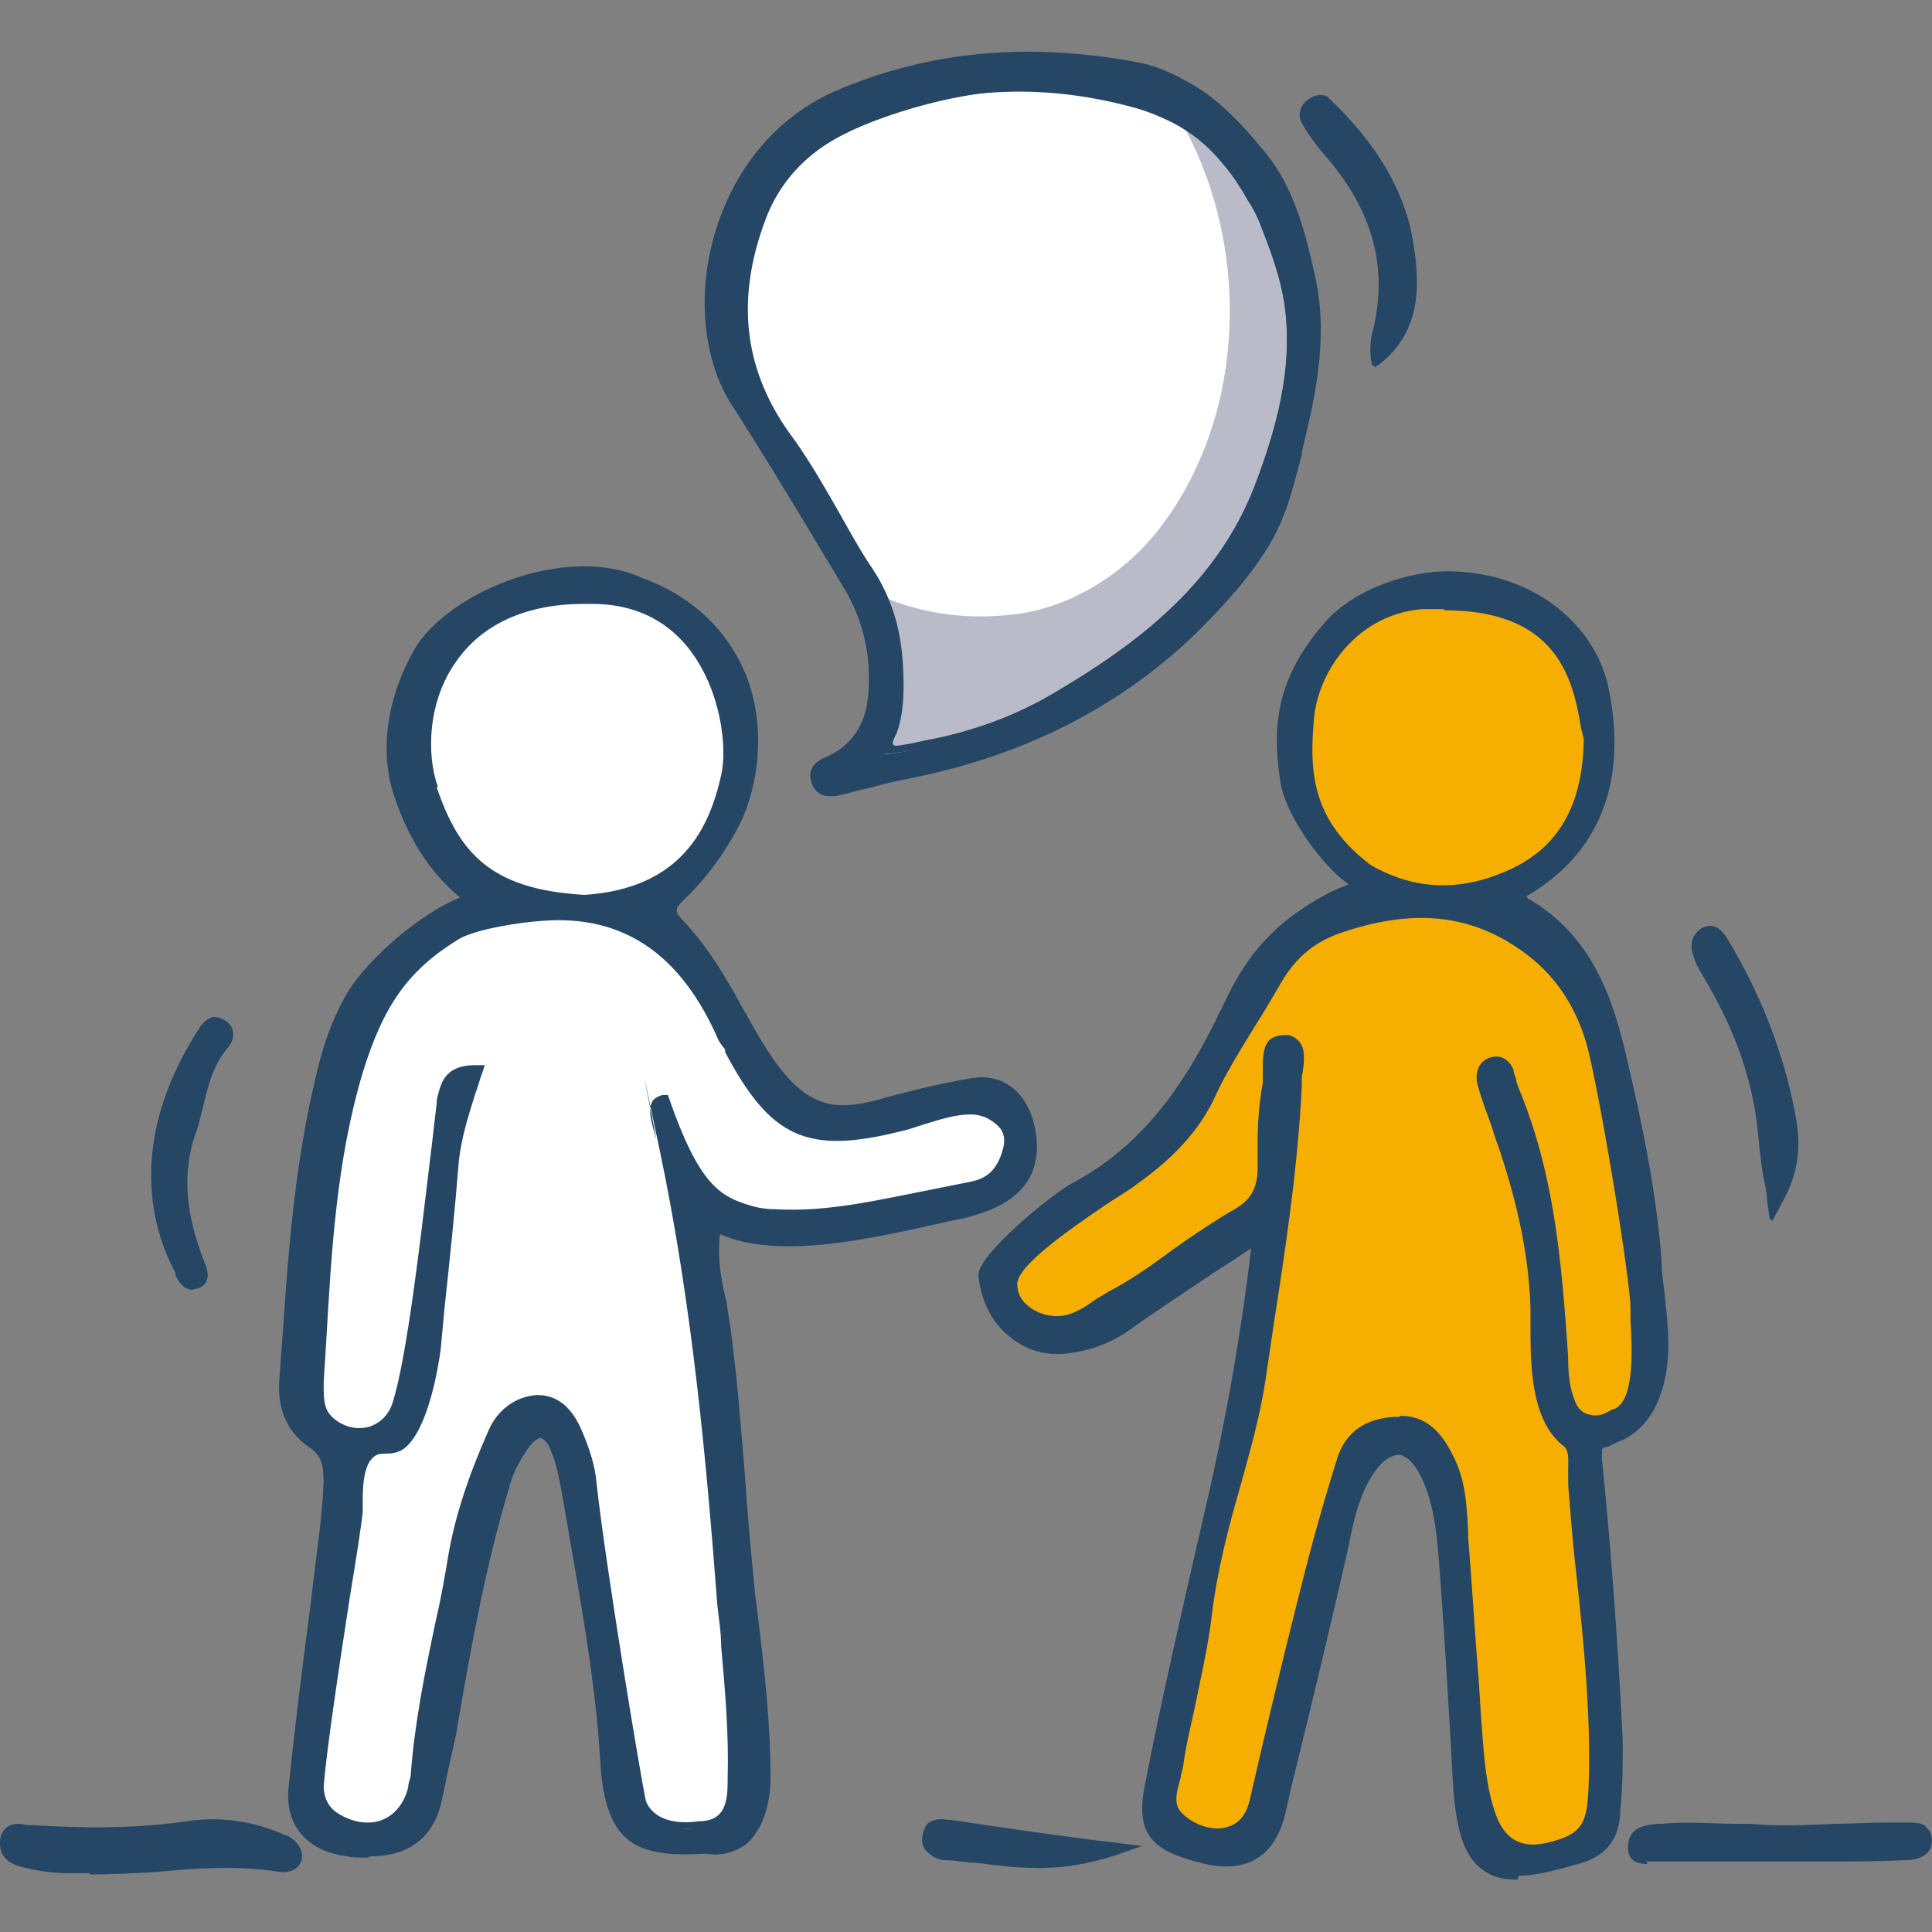
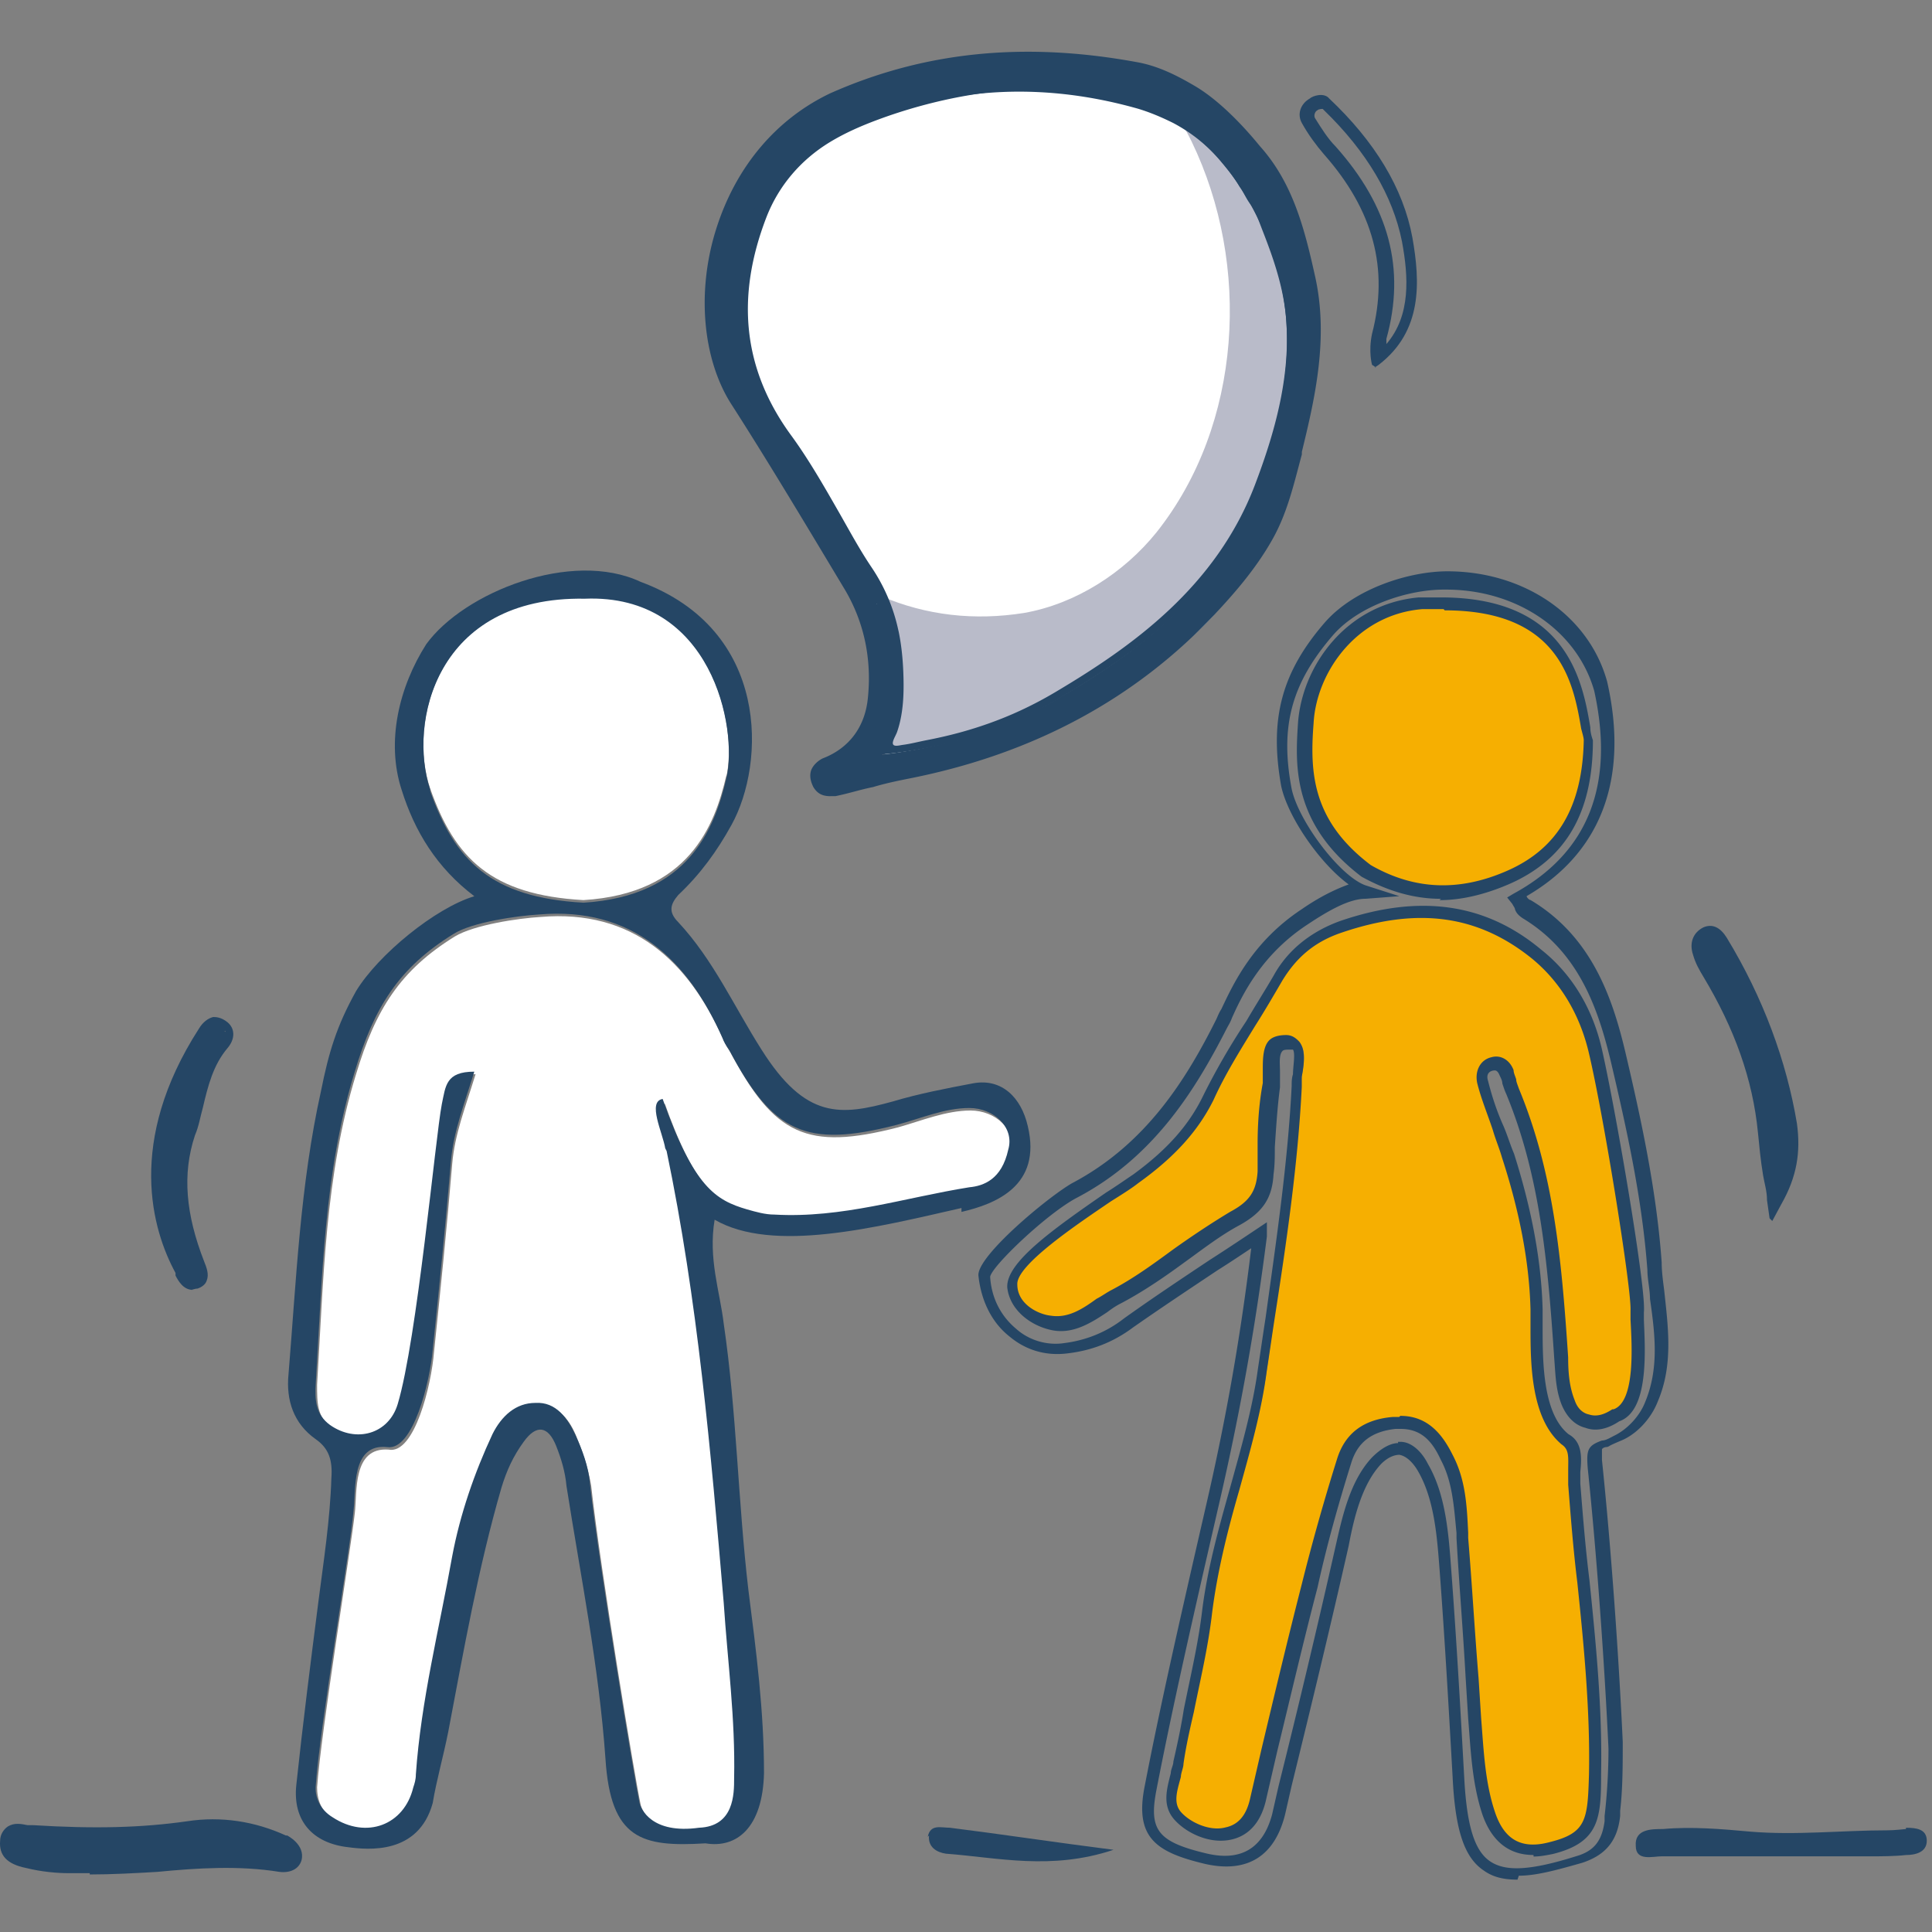
<svg xmlns="http://www.w3.org/2000/svg" width="448" height="448" viewBox="0 0 448 448">
  <rect x="0" y="0" width="448" height="448" fill="#808080" stroke="none" />
  <path fill="#fff" d="m254.95 17.64-37.52-1.42c-4.49-.17-7.02 4.57-11.34 5.8-5.17 1.47-11.64-.09-15.77 3.36-11.95 10.02-23.23 23.09-23.67 38.68-.28 9.75 3.79 19.08 8.5 27.62 6.28 11.38 13.87 22.04 19.57 33.72a118.731 118.731 0 0 1 11.75 44.44c.18 2.8-1.24 6.82-3.88 5.89 9.74.92 18.99-2.28 28.24-5.46 19.9-6.82 41.01-14.51 53.63-31.34 4.82-6.42 8.11-13.86 10.85-21.4 5.56-15.33 9.03-31.77 6.97-47.95s-10.24-32.07-23.99-40.84c-6.97-4.44-15.07-10.8-23.33-11.11h-.01z" />
  <path fill="#bedec8" d="M283.81 36.1c1.51 1.81 3.01 3.62 4.22 5.72-1.2-2.11-2.71-3.92-4.22-5.72zM294.06 52.97s.6 1.51.9 2.11c0-.6-.6-1.51-.9-2.11zM283.81 36.1c-3.01-3.62-6.93-6.63-11.14-9.04 4.52 2.41 8.14 5.42 11.14 9.04zM288.33 41.82s1.51 2.71 2.41 3.92c-.9-1.51-1.51-2.71-2.41-3.92zM294.96 55.38s.6 1.51.9 2.11c0-.6-.6-1.51-.9-2.11zM290.74 46.04s.6 1.2 1.2 2.11c-.3-.6-.6-1.51-1.2-2.11zM291.95 48.45s.6 1.51.9 2.11c-.3-.6-.6-1.51-.9-2.11zM292.85 50.56s.6 1.51.9 2.11c-.3-.6-.6-1.51-.9-2.11z" />
  <path fill="#fff" d="M168.43 180.1c2.71-11.45-3.31-42.48-32.84-41.57-34.65-.3-40.97 29.22-35.85 44.28 5.72 16.27 14.16 24.7 35.55 25.91 24.4-1.51 30.43-17.17 33.14-28.92v.3zM153.97 255.41c7.23 20.48 12.35 23.5 19.58 25.61 2.11.6 4.22.9 6.33 1.2 15.66.9 29.82-3.92 45.19-6.33 3.31-.6 7.53-2.11 9.04-8.74 1.81-5.12-3.31-9.64-9.04-9.64s-11.45 2.41-16.87 3.92c-21.09 5.42-28.62 1.81-38.86-17.47-.6-.9-1.2-1.81-1.51-2.71-8.13-18.38-21.09-30.43-42.48-28.62-5.12.3-15.36 1.81-19.88 4.52-12.65 7.83-18.38 16.87-22.9 31.93-7.23 23.5-7.53 47.6-9.04 72 0 4.22 0 7.53 3.31 9.94 6.03 4.22 13.56 2.11 15.67-4.82 4.82-15.06 9.04-62.06 10.24-69.59.6-4.22.9-7.23 7.53-7.53-2.41 7.83-4.82 13.86-5.42 20.79-1.2 14.46-2.71 29.22-4.22 43.68-.6 7.53-4.52 23.8-10.54 22.59-8.43-.6-7.23 9.94-7.83 14.76-.9 8.14-7.83 50.61-8.74 63.56 0 2.71.9 5.72 3.92 7.53 7.83 5.12 16.57 1.81 18.68-6.93 0-.9.6-2.11.6-3.01 1.2-17.17 5.72-33.74 8.43-50.61 1.81-9.94 5.12-19.28 9.34-28.32 1.81-4.22 5.12-6.93 9.94-7.23 5.12-.3 7.83 3.61 9.34 7.53 1.51 3.61 2.71 7.53 3.31 11.14 2.11 19.28 10.24 68.39 11.45 73.81.3 1.81 3.31 7.53 13.86 6.03 8.13 0 7.83-7.53 8.13-11.45.3-13.56-1.2-27.11-2.41-40.67-2.71-35.25-6.03-70.19-13.25-104.84-.9-3.92-4.22-10.85-.6-11.45l-.31-.6v.02z" />
  <path fill="#f6af01" d="M379.61 303.61c.6-4.52-6.03-44.59-9.64-59.95-2.11-8.74-6.33-16.87-13.56-22.9-13.86-11.45-29.22-11.75-45.19-6.33-6.33 2.11-11.14 6.03-14.46 11.75-5.12 9.34-11.14 18.38-15.97 27.71-3.92 7.83-9.94 13.56-16.87 18.98-8.13 5.72-28.92 18.38-28.62 25 0 5.12 5.42 8.14 9.04 8.74 5.72.9 10.24-3.61 15.06-6.03 9.64-5.42 18.08-12.65 27.71-18.08 4.82-2.71 6.93-5.42 7.23-10.54.6-6.63.3-13.56 1.51-20.18.6-3.62-1.81-10.54 3.92-10.24 4.22 0 2.11 6.63 1.81 10.24-1.2 21.99-4.82 43.98-7.83 65.98-2.71 18.98-10.54 37.05-12.95 56.33-1.51 11.75-4.52 23.2-6.93 34.65-.9 4.22-3.31 8.74 0 12.35 2.41 3.01 7.53 5.12 11.75 4.22 3.92-.9 5.72-3.92 6.63-7.53 3.92-16.57 7.83-33.44 12.05-50.01 2.41-9.64 5.12-19.28 8.14-28.92 1.81-5.42 5.42-8.43 11.45-9.04 6.63-.6 9.64 3.61 12.05 8.14 3.01 5.72 3.31 12.05 3.61 18.38.9 13.86 1.81 27.71 2.71 41.57.6 7.53.9 15.06 3.31 22.29 2.11 6.93 7.23 9.64 14.46 7.83 9.64-2.41 9.94-6.63 10.24-17.17.6-22.59-3.31-44.89-4.82-67.18 0-3.31 1.51-8.43-2.11-10.24-7.53-6.33-6.33-22.59-6.63-30.13-.3-12.05-2.71-24.1-6.63-35.85-1.81-5.72-4.22-11.14-5.72-17.17-.6-1.81 0-3.62 2.41-4.22 1.51-.3 2.71.6 3.31 2.11.6 1.2.9 2.71 1.2 3.92 8.14 19.88 9.94 40.67 11.14 61.76 0 3.61.3 7.23 1.81 10.54 2.11 4.82 6.93 5.72 11.14 2.71 6.93-2.11 5.12-18.38 5.12-24.1l-.9.59.02.02zM350.09 202.99c13.25-6.03 18.08-17.47 18.38-31.33-2.11-10.24-2.71-34.04-38.86-31.63-15.67 1.2-25.91 14.46-26.81 28.02-.6 10.24-.9 22.9 13.86 34.04 10.24 5.72 21.39 6.63 33.44 1.2v-.3z" />
  <path fill="#b9bbc9" d="M294.96 55.38v-.3c0-.6-.6-1.51-.9-2.11v-.3c-.3-.6-.6-1.51-.9-2.11-.3-.6-.6-1.51-.9-2.11-.3-.6-.6-1.51-1.2-2.11-.9-1.51-1.51-2.71-2.41-3.92-1.2-2.11-2.71-3.92-4.22-5.72-3.01-3.62-6.93-6.63-11.14-9.04 1.2 1.51 2.11 3.31 3.01 5.12 13.86 28.62 11.75 65.67-8.14 90.68-7.53 9.34-18.68 16.57-30.73 18.68-11.45 1.81-22.59.6-33.14-3.92s.6 1.51.9 2.11c.9 2.11 1.51 4.22 2.11 6.63 0 .6.3 1.51.6 2.11s.6 3.01.6 4.52v9.04c0 .6 0 1.51-.3 2.11 0 .6 0 1.51-.3 2.11 0 .6-.3 1.51-.6 2.11v.3c0 .6-.3 1.51-.6 2.11v.3c0 .9-.6 1.51-.9 2.41 15.37-1.81 28.62-5.72 40.67-12.95 20.48-11.75 38.56-25.91 46.99-49.1 6.63-18.08 10.85-36.15 3.61-55.13 0-.6-.6-1.51-.9-2.11l-1.2.6z" />
  <path fill="#254665" d="M222.96 281.02c7.83-1.81 18.68-6.03 15.37-19.88-1.51-6.63-6.03-11.15-12.65-9.94-6.33 1.2-12.65 2.41-18.68 4.22-12.05 3.31-20.18 4.22-30.43-12.05-6.33-9.94-11.15-20.79-19.28-29.52-2.41-2.41-1.81-4.22 0-6.33 5.12-4.82 9.04-10.24 12.35-16.27 7.83-14.16 9.04-45.19-21.09-56.33-15.97-7.53-40.97 2.41-49.71 14.46-6.33 9.94-9.34 22.59-5.72 33.74 3.01 9.64 8.14 18.08 16.87 24.7-9.04 2.71-22.29 13.56-27.42 21.99-4.52 8.13-6.33 14.16-8.14 23.2-4.82 21.69-5.72 43.68-7.53 65.67-.6 6.03 1.2 11.45 6.33 15.06 3.01 2.11 3.92 4.82 3.61 9.04-.3 9.64-1.81 19.28-3.01 28.62-1.81 14.16-3.61 28.32-5.12 42.48-.9 8.43 3.92 13.56 12.05 14.46 4.52.6 16.27 1.81 19.58-10.24.9-5.42 2.41-10.54 3.61-16.57 3.61-18.98 6.93-37.96 12.35-56.64 1.2-3.92 2.71-7.23 5.12-10.54 3.01-4.22 5.72-3.61 7.53.9 1.2 3.01 2.11 6.03 2.41 9.34 3.31 21.09 7.53 41.88 9.04 63.27 1.2 18.68 8.43 20.48 23.2 19.58 7.23 1.2 13.25-3.61 13.56-16.27 0-14.46-1.81-28.32-3.62-42.48-2.41-20.48-2.71-41.27-5.72-61.76-.9-7.53-3.62-15.06-2.11-24.1 13.56 7.83 37.36 1.81 57.24-2.71v.89zM99.75 183.11c-5.12-15.37 1.2-44.89 35.85-44.28 29.52-1.2 35.55 30.13 32.84 41.57-2.71 11.75-8.74 27.41-33.14 28.92-21.39-1.2-29.82-9.64-35.55-25.91v-.3zm54.82 83.75c7.23 34.65 10.24 69.59 13.25 104.84.9 13.56 2.71 26.81 2.41 40.67 0 3.61 0 11.14-8.13 11.45-10.85 1.51-13.56-4.22-13.86-6.03-1.2-5.72-9.34-54.83-11.45-73.81-.3-3.92-1.81-7.83-3.31-11.14-1.81-3.92-4.52-7.83-9.34-7.53-4.52 0-7.83 3.01-9.94 7.23-4.22 9.04-7.53 18.68-9.34 28.32-3.01 16.87-7.23 33.44-8.43 50.61 0 1.2-.3 2.11-.6 3.01-2.11 8.74-10.85 12.05-18.68 6.93-3.01-1.81-4.22-4.82-3.92-7.53.9-13.25 8.14-55.43 8.74-63.56.6-4.82-.6-15.67 7.83-14.76 6.03.9 9.94-15.36 10.54-22.59 1.51-14.46 3.01-29.22 4.22-43.68.6-6.93 3.01-12.95 5.42-20.79-6.63 0-6.63 3.31-7.53 7.53-1.51 7.83-5.72 54.53-10.24 69.59-2.11 6.93-9.64 9.04-15.67 4.82-3.31-2.41-3.61-5.72-3.31-9.94 1.51-24.1 1.81-48.5 9.04-72 4.52-15.06 10.24-24.1 22.89-31.93 4.22-2.71 14.76-4.22 19.88-4.52 21.39-1.81 34.34 10.24 42.48 28.62.3.9.9 1.81 1.51 2.71 10.24 19.28 17.77 22.89 38.86 17.47 5.72-1.51 11.15-3.92 16.87-3.92s10.54 4.52 9.04 9.64c-1.51 6.93-5.72 8.43-9.04 8.74-15.06 2.41-29.52 7.23-45.19 6.33-2.11 0-4.22-.6-6.33-1.2-7.23-2.11-12.35-5.12-19.58-25.61-3.62.6 0 7.83.6 11.45l.31.6v-.02z" />
-   <path fill="#254665" d="M85.29 430.75c-2.11 0-3.61 0-4.82-.3-9.34-1.2-14.46-7.23-13.56-15.97 1.51-14.46 3.31-28.92 5.12-42.48l.6-5.12c.9-7.53 2.11-15.36 2.41-23.2 0-4.22-.6-6.03-3.01-7.83-5.42-3.61-7.83-9.04-7.23-16.27.3-4.22.6-8.14.9-12.35 1.2-17.77 2.71-35.85 6.63-53.62 2.11-9.64 3.92-15.97 8.43-23.8 4.82-7.53 16.27-17.77 25.91-21.69-7.23-6.03-12.05-13.86-15.36-23.8-3.61-11.15-1.2-24.1 5.72-35.25 9.64-13.25 35.55-22.59 51.82-15.06 11.75 4.22 20.18 12.35 24.4 23.2 4.82 12.95 2.11 27.11-2.41 35.25-3.62 6.63-7.83 12.05-12.65 16.57-1.51 1.51-1.81 2.41 0 4.22 6.03 6.33 10.24 13.56 14.16 20.79 1.81 3.01 3.31 6.03 5.12 8.74 9.94 15.97 17.47 14.76 28.92 11.45 5.72-1.51 11.75-3.01 18.98-4.22 6.93-1.2 12.65 3.01 14.46 10.85 1.2 5.12.6 9.64-1.51 12.95-2.71 4.22-7.53 6.93-15.06 8.74l-3.01.6c-18.68 4.22-39.76 9.04-53.32 3.01-.6 5.72.3 10.85 1.51 15.67.3 1.81.6 3.92.9 5.72 1.51 11.14 2.41 22.59 3.31 33.44.6 9.34 1.51 18.98 2.41 28.32l.6 4.82c1.51 12.35 3.01 25 3.01 37.96 0 6.93-2.11 12.35-5.42 15.36-2.71 2.11-6.03 3.01-9.64 2.41-15.97.9-23.2-2.11-24.4-21.09-.9-15.97-3.62-31.93-6.33-47.6-.9-5.12-1.81-10.54-2.71-15.67-.6-3.01-1.2-6.33-2.41-9.04-.6-1.81-1.51-2.71-2.41-3.01-.6 0-1.81.9-2.71 2.11-2.11 3.01-3.92 6.33-4.82 10.24-5.12 17.17-8.43 35.25-11.45 52.72l-.6 3.61c-.6 2.71-1.2 5.42-1.81 8.14-.6 3.01-1.2 5.72-1.81 8.43-2.71 9.94-10.54 11.75-16.27 11.75l-.61.31h.02zm50.61-296.44c-13.86 0-29.22 7.23-35.85 16.57-6.63 10.24-8.74 22.29-5.42 32.54s8.43 18.08 16.27 24.1l2.41 1.81-2.71.9c-8.43 2.41-21.39 12.95-26.81 21.39-4.22 7.53-6.03 13.25-8.14 22.9-3.92 17.47-5.12 35.85-6.63 53.32-.3 4.22-.6 8.14-.9 12.35-.6 6.03 1.51 10.54 5.72 13.56 3.92 2.71 4.52 6.03 4.22 10.24-.3 7.83-1.2 15.97-2.41 23.5l-.6 5.12c-1.81 13.56-3.61 28.02-5.12 42.48-.9 7.23 3.01 11.75 10.85 12.65 6.63.9 15.36.6 17.77-9.04.6-2.71 1.2-5.42 1.81-8.43.6-2.41 1.2-5.12 1.81-7.83l.6-3.61c3.31-17.47 6.33-35.55 11.75-53.02 1.2-4.22 3.01-7.83 5.42-11.14 1.81-2.41 3.61-3.61 5.42-3.31 1.81 0 3.62 1.81 4.82 4.82s2.11 6.33 2.71 9.64c.9 5.12 1.81 10.54 2.71 15.67 2.71 15.67 5.42 31.63 6.33 47.9 1.2 17.47 7.52 17.58 21.68 16.97 3.31.3 5.03-.46 6.84-2.27 2.71-2.41 5.22-5.07 5.22-11.09 0-12.65-1.2-25.31-3.01-37.36l-.6-4.82c-1.2-9.34-1.81-19.28-2.41-28.62-.9-10.85-1.51-22.29-3.31-33.14 0-1.81-.6-3.61-.9-5.72-1.2-5.72-2.11-12.05-1.2-18.98v-2.11l2.31-.06c12.35 6.93 33.85 1.79 52.83-2.43l5.41-1.87c6.63-1.51 8.74-1.06 10.85-4.67 1.81-2.71 2.11-6.33 1.2-10.85-.6-2.71-2.71-8.74-9.04-8.74h-1.81c-6.93 1.2-13.25 2.71-18.68 4.22-12.35 3.31-21.39 4.52-32.24-12.65-1.81-3.01-3.62-6.03-5.42-9.04-3.92-6.93-8.13-14.16-13.86-20.18-3.62-3.92-1.51-6.63 0-8.43 4.52-4.22 8.43-9.34 12.05-15.66 4.22-7.53 6.63-20.79 2.11-32.84-3.62-9.94-11.45-17.17-22.59-21.39-3.62-1.81-7.83-2.41-12.05-2.41l.62-.9-.03-.04zm22.59 291.01c-8.13 0-11.45-4.82-12.05-7.53-1.2-5.42-9.34-54.83-11.45-74.11-.3-3.31-1.51-6.93-3.01-10.85-2.11-4.52-4.22-6.63-7.53-6.63h-.6c-3.61 0-6.63 2.41-8.43 6.33-4.82 10.54-7.53 19.58-9.04 28.02-.9 5.12-2.11 10.54-3.01 15.67-2.41 11.45-4.82 23.2-5.42 34.95 0 .9 0 2.11-.6 3.01-1.2 4.82-3.92 8.43-7.83 9.94s-8.74.9-12.95-1.81c-3.01-2.11-4.82-5.42-4.52-9.04.6-8.43 3.61-28.02 6.03-43.99 1.51-9.04 2.41-16.87 3.01-19.88v-2.41c0-3.92.3-9.34 3.61-12.05 1.51-1.2 3.61-1.81 5.72-1.81.6 0 1.2 0 1.81-.6 3.61-3.01 6.33-14.16 7.23-20.79l.9-9.64c1.2-11.14 2.41-22.59 3.31-34.04.3-5.72 2.11-10.85 3.92-16.57 0-.6.6-1.51.6-2.41-3.01.6-3.31 2.41-3.92 5.42v.6c-.6 2.11-1.2 7.83-2.11 15.06-2.11 17.47-5.12 43.98-8.43 54.83-1.2 3.61-3.61 6.33-6.93 7.53-3.61 1.2-7.53.6-10.85-1.81-4.22-3.01-4.22-6.93-3.92-11.14 0-3.31.3-6.33.6-9.64 1.2-20.79 2.11-42.17 8.43-62.66 4.82-16.27 11.45-25.31 23.5-32.84 5.72-3.31 18.98-4.52 20.48-4.82h3.92c17.77 0 31.33 9.94 40.07 29.52 0 .6.6 1.2.9 1.81l.6.9c9.94 18.68 16.87 21.99 37.36 16.87 1.81-.3 3.31-.9 5.12-1.51 3.92-1.2 7.83-2.41 12.05-2.41 3.62 0 7.23 1.81 9.34 4.52 1.51 2.11 1.81 4.52 1.2 7.23-1.81 7.53-6.63 9.34-10.24 9.94-4.52.6-9.04 1.81-13.25 2.41-10.24 2.11-20.79 4.52-31.93 3.61-2.41 0-4.52-.6-6.63-1.2-6.93-2.11-12.05-4.82-18.68-21.69 0 .9.6 1.81.6 2.41.3 1.2.9 2.41.9 3.31 7.53 35.85 10.54 73.21 13.25 105.14 0 3.31.6 6.63.9 9.64.9 10.24 1.81 20.48 1.51 31.03v.6c0 3.92-.3 12.05-9.64 12.35h-3.62l-.3 1.21.02.02zM124.75 323.5c6.63 0 9.34 6.33 10.24 8.43 1.81 4.22 3.01 8.14 3.31 11.75 2.11 19.28 10.24 68.39 11.45 73.81 0 0 1.51 6.33 12.35 4.82 6.03 0 6.63-4.52 6.63-9.34v-.6c.3-10.24-.6-20.48-1.51-30.73 0-3.31-.6-6.63-.9-9.64-2.41-31.93-5.72-68.99-13.25-104.84s-.6-2.11-.9-3.01c-.9-3.31-2.11-6.63-.9-8.74.3-.6 1.2-1.2 2.41-1.51h1.2l.3.9c6.93 19.88 11.75 22.59 18.68 24.7 1.81.6 3.92.9 6.03.9 10.85.6 20.79-1.51 31.33-3.61 4.52-.9 9.04-1.81 13.56-2.71 3.01-.6 6.33-1.81 7.83-7.83.6-2.11 0-3.61-.6-4.52-1.51-1.81-3.92-3.31-6.93-3.31-3.62 0-7.23 1.2-11.15 2.41-1.81.6-3.62 1.2-5.12 1.51-21.69 5.42-30.13 1.51-40.67-18.38v-.6s-1.2-1.51-1.51-2.11c-8.74-20.18-22.29-29.22-40.97-27.71-4.82.3-15.06 1.81-19.28 4.22-11.75 7.23-17.47 15.37-22.29 31.03-6.03 20.19-7.23 41.27-8.43 62.06l-.6 9.64c0 4.52 0 6.63 2.71 8.74 2.41 1.81 5.42 2.41 8.14 1.51 2.41-.9 4.22-2.71 5.12-5.42 3.31-10.54 6.33-36.75 8.43-54.23.9-7.23 1.51-12.95 1.81-15.37v-.6c.9-3.62 1.51-8.13 9.04-8.13h2.11l-.6 1.81c-.6 1.51-.9 3.01-1.51 4.52-1.81 5.72-3.31 10.54-3.92 15.97-.9 11.45-2.11 22.89-3.31 34.04l-.9 9.64c-.6 4.52-3.01 18.68-8.43 22.89-1.2.9-2.71 1.2-3.92 1.2s-2.41 0-3.31.9c-2.11 1.81-2.41 6.33-2.41 9.94v2.71c-.3 3.01-1.51 10.85-3.01 19.88-2.41 15.67-5.42 35.55-6.03 43.68 0 2.41.9 4.82 3.31 6.33 3.31 2.11 7.23 2.71 10.24 1.51s5.12-3.92 6.03-7.53c0-1.2.6-2.11.6-3.01.9-12.05 3.31-23.8 5.72-35.25 1.2-5.12 2.11-10.24 3.01-15.67 1.51-8.74 4.52-18.08 9.34-28.92 2.11-4.82 6.33-7.83 11.14-8.14h.29zm10.54-112.97c-23.5-1.2-31.93-11.75-37.05-27.11-3.01-8.43-2.41-21.99 5.12-32.24 4.82-6.33 13.86-14.16 31.63-14.16h2.11c9.94 0 18.38 3.92 24.4 11.15 8.43 10.54 9.94 25.31 8.43 32.24-2.71 12.05-9.34 28.32-34.65 30.13zm-34.04-28.02c5.12 15.06 12.35 23.8 34.34 25 22.59-1.51 28.92-15.66 31.63-27.71 1.51-6.33 0-20.18-7.83-29.82-5.42-6.63-12.95-9.94-21.99-9.94h-2.11c-12.95 0-23.2 4.52-29.22 12.95-6.93 9.34-7.23 21.99-4.52 29.52h-.3z" />
-   <path fill="#254665" d="M375.09 333.74c3.31-1.81 6.33-5.12 7.53-8.43 4.22-10.24 1.51-21.09.6-31.63-1.2-16.27-4.82-32.54-8.43-48.5-3.31-13.86-8.14-26.51-21.39-34.34-.9-.6-1.2-1.51-2.11-2.71 19.58-10.54 23.8-28.62 19.58-48.8-4.22-14.76-18.68-24.7-35.85-24.7-9.04 0-21.09 3.92-27.11 11.15-9.64 11.15-12.95 21.69-9.94 36.75 1.51 8.13 12.05 21.69 18.38 23.8-3.92 0-8.74 2.41-14.16 6.33-12.65 8.13-16.57 19.58-19.28 24.7-8.14 15.66-17.77 29.82-34.04 38.56-6.63 3.31-21.09 16.57-20.79 19.88.6 9.64 8.74 17.77 18.68 16.57 5.42-.6 10.24-2.71 14.76-5.72 9.34-6.63 18.68-12.65 30.43-20.48-2.71 23.2-6.33 43.38-11.14 63.56-5.12 21.39-9.94 43.08-14.16 64.77-2.11 10.85 1.51 13.86 12.95 16.27 8.74 2.11 14.46-1.2 16.57-10.24 5.12-20.79 10.24-41.57 14.76-62.36 1.51-6.93 3.31-14.76 8.14-19.58 3.92-4.22 8.14-3.31 10.85 1.81 3.92 6.93 4.52 15.97 5.12 23.8 1.2 15.97 2.11 31.93 3.01 48.2 1.51 21.99 6.63 25.91 27.71 19.58 4.82-1.51 7.23-4.52 7.53-9.64.6-5.72 1.2-11.45.9-17.17-.9-19.88-2.71-45.19-4.82-65.07-.6-5.12.3-3.61 5.42-6.03l.3-.3v-.03zm-72.3-165.99c.9-13.56 11.14-26.51 26.81-28.02 36.15-2.41 36.75 21.39 38.86 31.63 0 14.16-4.82 25.31-18.38 31.33-12.05 5.42-23.2 4.52-33.44-1.2-14.76-11.15-14.46-23.8-13.86-34.04v.3zm60.56 156.95c-1.2-3.31-1.51-6.93-1.81-10.54-1.2-21.09-3.01-41.88-11.14-61.76-.6-1.2-.9-2.71-1.2-3.92-.6-1.51-1.81-2.41-3.31-2.11-2.11.6-2.71 2.11-2.41 4.22 1.51 5.72 3.92 11.45 5.72 17.17 3.92 11.75 6.33 23.8 6.63 35.85 0 7.53-.9 23.8 6.63 30.13 3.61 2.11 1.81 6.93 2.11 10.24 1.51 22.29 5.42 44.59 4.82 67.18 0 10.54-.6 14.76-10.24 17.17-7.23 1.81-12.05-.9-14.46-7.83-2.41-7.23-2.71-14.76-3.31-22.29-.9-13.86-1.81-27.71-2.71-41.57-.6-6.33-.9-12.65-3.61-18.38-2.11-4.52-5.42-8.74-12.05-8.14-6.03.6-9.94 3.31-11.45 9.04-3.01 9.64-5.72 19.28-8.14 28.92-4.22 16.57-8.14 33.14-12.05 50.01-.9 3.61-2.71 6.63-6.63 7.53-4.22.9-9.34-1.2-11.75-4.22-3.01-3.61-.6-8.14 0-12.35 2.41-11.45 5.42-22.89 6.93-34.65 2.41-19.28 10.24-37.05 12.95-56.33 3.01-21.99 6.63-43.68 7.83-65.98 0-3.62 2.11-9.94-1.81-10.24-5.72-.3-3.31 6.63-3.92 10.24-1.2 6.63-.9 13.56-1.51 20.18-.3 4.82-2.11 7.53-7.23 10.54-9.64 5.42-17.77 12.65-27.71 18.08-4.82 2.71-9.34 6.93-15.06 6.03-3.92-.6-8.74-3.61-9.04-8.74-.3-6.63 20.48-18.98 28.62-25 6.93-5.12 12.95-10.85 16.87-18.98 4.82-9.64 10.85-18.38 15.97-27.71 3.31-6.03 8.43-9.64 14.46-11.75 15.97-5.42 31.33-5.12 45.19 6.33 7.23 6.03 11.75 14.16 13.56 22.9 3.31 15.37 10.24 55.43 9.64 59.95 0 5.42 1.81 21.99-5.12 24.1-4.22 3.01-9.04 2.11-11.14-2.71l.9-.59-.02-.02z" />
  <path fill="#254665" d="M351.9 435.86c-3.31 0-5.72-.6-7.83-2.11-4.52-3.01-6.63-9.34-7.23-21.69-.9-15.97-1.81-31.93-3.01-47.9-.6-7.83-1.2-16.57-5.12-23.2-.9-1.51-2.41-3.31-4.22-3.61-1.2 0-2.71.6-4.22 2.11-4.52 4.82-6.33 12.65-7.53 18.98-4.22 18.68-8.74 37.36-13.25 55.73l-1.51 6.63c-2.41 9.64-8.74 13.56-18.38 11.45-11.45-2.71-16.57-6.03-14.16-18.08 3.61-18.68 8.14-38.56 14.16-64.77 4.82-20.79 8.14-40.07 10.54-59.95-2.71 1.81-5.42 3.61-7.83 5.12-7.23 4.82-13.56 9.04-19.58 13.25-4.82 3.61-9.94 5.42-15.37 6.03-5.12.6-9.64-.9-13.25-3.92-4.22-3.31-6.63-8.43-7.23-14.16-.3-4.52 15.97-18.08 21.69-21.39 17.17-9.04 26.51-24.1 33.44-37.96.3-.6.6-1.51 1.2-2.41 2.71-5.72 7.23-15.66 18.68-23.2 3.92-2.71 7.53-4.52 10.85-5.72-6.63-4.82-14.16-15.66-15.67-22.9-2.71-15.37 0-26.21 10.24-37.96 6.93-7.83 19.58-11.75 28.32-11.75 17.77 0 32.84 10.24 37.05 25.61 5.12 22.59-1.51 39.76-18.68 49.71 0 .3.6.9.9.9 14.16 8.43 18.98 22.59 21.99 35.25 3.61 15.37 7.23 31.93 8.43 48.8 0 2.11.3 4.22.6 6.63.9 8.43 2.11 17.17-1.51 25.61-1.51 3.92-4.82 7.53-8.43 9.04s-2.41 1.2-3.31 1.51c-.6 0-1.2.3-1.2.6v2.41c2.11 20.18 3.92 45.79 4.82 65.37 0 5.42 0 10.85-.6 15.97v1.2c-.6 5.72-3.31 9.04-8.74 10.85-6.33 1.81-10.85 3.01-14.76 3.01l-.3.9h.01zm-27.72-101.52h.6c2.41 0 4.82 2.11 6.33 5.12 4.22 7.23 4.82 16.57 5.42 24.7 1.2 15.97 2.11 31.93 3.01 48.2.6 11.14 2.41 16.87 6.03 19.28s9.34 2.11 19.88-1.2c4.22-1.2 6.03-3.61 6.63-8.14v-1.2c.6-5.12.9-10.54.9-15.67-.9-19.28-2.71-44.89-4.82-65.07-.3-4.22 0-5.12 3.31-6.33.9 0 1.81-.6 3.01-1.2 3.01-1.51 5.72-4.52 6.93-7.53 3.31-7.83 2.41-15.67 1.2-24.1 0-2.11-.6-4.52-.6-6.63-1.2-16.57-4.82-32.84-8.43-48.2-3.01-12.65-7.53-25.61-20.48-33.44-.9-.6-1.51-1.2-1.81-2.11 0-.3-.3-.6-.6-1.2l-1.2-1.51 1.51-.9c17.17-9.34 23.5-25 18.68-46.99-3.92-13.86-17.77-23.5-34.34-23.5h-.6c-8.14 0-19.58 3.62-25.61 10.54-9.64 11.15-12.35 21.09-9.64 35.55 1.51 7.53 11.45 20.79 17.47 22.59l7.53 2.41-7.83.6c-3.61 0-8.14 2.41-13.56 6.03-10.54 6.93-15.06 16.27-17.47 21.69-.3.9-.9 1.81-1.2 2.41-7.23 14.16-16.87 29.82-34.65 39.16-6.93 3.61-19.88 15.97-20.18 18.38.3 4.82 2.41 9.04 6.03 12.05 3.01 2.71 7.23 3.92 11.15 3.31 4.82-.6 9.64-2.41 13.86-5.72 6.33-4.52 12.65-8.74 19.88-13.56 3.31-2.11 6.93-4.52 10.54-6.93l2.71-1.81v3.31c-2.71 21.39-6.33 41.57-11.45 63.56-6.03 26.21-10.54 46.09-14.16 64.77-1.81 9.34.3 12.05 11.75 14.76 7.83 1.81 12.95-1.2 15.06-9.04l1.51-6.63c4.52-18.08 9.04-37.05 13.25-55.73 1.51-6.63 3.31-15.06 8.43-20.48 2.41-2.41 4.52-3.31 6.03-3.31v-.29zm31.33 95.8c-5.72 0-9.64-3.31-11.75-9.34-2.41-7.23-2.71-14.76-3.31-22.29l-.6-9.64c-.6-10.85-1.51-21.69-2.11-32.23v-1.2c-.6-6.03-.9-11.75-3.61-16.87-1.81-3.92-4.22-7.23-9.34-7.23h-1.2c-5.42.6-8.74 3.01-10.24 7.83-3.01 9.64-5.72 19.28-7.83 28.92-3.31 12.65-6.33 25.61-9.34 37.96l-2.71 11.75c-1.2 4.82-3.92 7.83-7.83 8.74-5.12 1.2-10.54-1.51-13.25-4.52-3.01-3.31-1.81-7.23-.9-10.85 0-.9.6-1.81.6-2.71.9-3.92 1.81-8.14 2.41-12.05 1.51-7.53 3.31-15.06 4.22-22.59 1.2-9.94 3.92-19.58 6.63-29.22 2.41-8.74 5.12-18.08 6.33-27.11.6-3.92 1.2-8.14 1.81-12.05 2.41-17.47 5.12-35.55 6.03-53.62 0-.9 0-1.81.3-2.71 0-1.81.6-4.82 0-5.72h-.6c-.9 0-1.51 0-1.81.3-.9.9-.6 3.01-.6 4.82v3.62c-.6 4.52-.9 9.34-1.2 13.86 0 2.11 0 4.22-.3 6.33-.3 5.42-2.41 8.74-7.83 11.75-4.52 2.41-8.74 5.72-12.95 8.74-4.52 3.31-9.34 6.63-14.46 9.34-1.2.6-2.11 1.2-3.31 2.11-3.62 2.41-7.83 5.12-12.65 4.22s-9.94-4.52-10.54-9.94c-.3-5.72 10.24-13.25 22.89-21.99 2.41-1.51 4.52-3.01 6.33-4.22 7.83-5.72 12.95-11.45 16.27-18.38a159.2 159.2 0 0 1 9.94-17.17c2.11-3.62 4.22-6.93 6.33-10.54 3.31-6.03 8.74-10.24 15.36-12.65 18.38-6.33 33.74-4.22 46.7 6.63 7.23 5.72 12.05 13.86 14.16 23.5 3.31 14.76 10.24 55.43 9.64 60.55v1.81c.3 7.23 1.2 21.09-5.72 23.5-2.71 1.81-5.42 2.41-7.83 1.51-2.41-.6-4.22-2.41-5.42-5.12-1.51-3.61-1.51-7.23-1.81-10.85-1.51-22.59-3.31-42.48-11.14-61.46-.3-.6-.6-1.51-.9-2.41 0-.6-.3-1.2-.6-1.81-.6-1.51-1.2-1.2-1.51-1.2-1.51.3-1.51 1.51-1.2 2.41.9 3.62 2.11 7.23 3.61 10.54.9 2.11 1.51 4.22 2.41 6.33 3.92 12.35 6.33 24.4 6.63 36.15v3.92c0 8.14 0 20.18 6.03 25 3.31 1.81 3.01 5.72 2.71 8.74v2.71c.6 7.53 1.2 15.06 2.11 22.29 1.51 14.76 3.01 29.82 2.71 44.89 0 10.24-.3 15.97-11.14 18.68-1.51.3-3.01.6-4.52.6v-.31l-.1-.05zm-30.72-101.82c6.63 0 9.94 4.82 12.05 9.04 3.01 5.72 3.31 11.75 3.61 18.08v1.2c.9 10.85 1.51 21.69 2.41 32.54l.6 9.34c.6 7.53.9 15.06 3.31 21.99 2.11 6.03 6.03 8.43 12.65 6.63 8.43-2.11 8.74-5.12 9.04-15.67.3-14.76-1.2-30.13-2.71-44.59-.9-7.23-1.51-15.06-2.11-22.59v-3.31c0-3.01.3-4.82-1.51-6.03-7.23-6.03-7.23-18.98-7.23-27.42v-3.92c-.3-11.45-2.71-23.2-6.63-35.25-.6-2.11-1.51-4.22-2.11-6.33-1.2-3.61-2.71-7.23-3.61-10.85-.6-2.71.6-5.42 3.31-6.03 2.11-.6 4.22.6 5.12 3.01 0 .6.3 1.2.6 2.11 0 .6.3 1.2.6 2.11 8.14 19.58 9.94 39.76 11.45 62.36 0 3.61.3 6.93 1.51 9.94.6 1.81 1.81 3.01 3.31 3.31 1.81.6 3.61 0 5.42-1.2h.3c5.12-1.81 4.22-15.06 3.92-20.79v-2.11c.3-4.52-6.03-44.28-9.64-59.65-2.11-9.04-6.63-16.57-13.25-21.99-12.35-9.94-26.21-12.05-43.98-6.03-6.33 2.11-10.54 5.72-13.86 11.15-2.11 3.62-4.22 7.23-6.33 10.54-3.31 5.42-6.93 11.15-9.64 17.17-3.61 7.23-9.04 13.25-17.47 19.28-1.51 1.2-3.92 2.71-6.33 4.22-7.53 5.12-21.99 14.76-21.69 19.28 0 4.52 4.82 6.93 7.83 7.23 3.92.6 7.23-1.51 10.54-3.92 1.2-.6 2.41-1.51 3.61-2.11 5.12-2.71 9.64-6.03 14.16-9.34 4.22-3.01 8.74-6.03 13.25-8.74 4.52-2.41 6.03-4.82 6.33-9.34v-6.33c0-4.52.3-9.34 1.2-14.16v-3.01c0-2.41 0-5.42 1.51-6.93.9-.9 2.41-1.2 3.92-1.2s2.41.9 3.01 1.51c1.51 1.81 1.2 5.12.6 8.13v2.41c-.9 18.08-3.61 36.45-6.33 53.92-.6 3.92-1.2 8.14-1.81 12.05-1.2 9.34-3.92 18.68-6.33 27.42-2.71 9.34-5.12 18.98-6.33 28.62-.9 7.83-2.71 15.36-4.22 22.89-.9 3.92-1.81 7.83-2.41 12.05 0 .9-.6 2.11-.6 3.01-.9 3.31-1.81 6.03 0 8.14 2.11 2.41 6.63 4.52 10.24 3.61 3.01-.6 4.82-2.71 5.72-6.33l2.71-11.75c3.01-12.65 6.03-25.31 9.34-38.26 2.41-9.64 5.12-19.28 8.14-28.92 1.81-6.03 6.03-9.34 12.95-9.94h1.51l.31-.29.04.04zm9.33-119.9c-6.33 0-12.35-1.81-18.38-5.12-16.27-12.35-15.36-26.21-14.76-35.55.9-13.25 11.14-27.71 28.02-29.22h5.12c29.22 0 32.84 19.28 34.65 30.13 0 1.2.3 2.11.6 3.01 0 16.87-6.33 27.42-18.98 33.14-5.42 2.41-11.14 3.92-16.57 3.92l.3-.31zm.61-67.18h-4.82c-15.36 1.2-24.7 14.76-25.31 26.51-.9 11.45-.3 22.59 13.25 32.84 9.94 5.72 20.48 6.33 31.93 1.2s17.17-14.76 17.47-30.13c0-.6-.3-1.51-.6-2.71-1.81-10.54-4.82-27.42-31.63-27.42l-.3-.3h.01zM275.98 21.34c-3.92-2.41-8.14-4.22-12.65-5.12-24.1-4.52-47.6-3.31-70.19 7.23-28.32 12.95-34.04 50.61-22.59 69.29 8.74 14.16 17.47 28.62 26.21 43.08 5.12 8.43 6.93 17.17 6.03 26.51-.6 6.93-4.52 12.65-11.45 15.37-1.51.6-2.71 2.41-1.51 4.52.9 1.2 2.41 1.51 3.92 1.2 6.03-1.2 11.75-3.01 17.77-4.22 26.81-5.42 50.31-17.17 69.29-37.36 4.82-5.12 9.34-10.54 12.95-16.87s5.12-13.25 6.63-20.18c3.01-13.25 6.03-26.51 3.01-40.37-2.41-10.54-5.12-20.79-12.35-29.22 0 0-7.53-9.34-15.06-13.86h-.01zm16.27 91.58c-8.74 23.2-26.81 37.36-46.99 49.1-12.05 6.93-25.31 11.15-40.67 12.95 0-.9.6-1.51.9-2.41v-.3c0-.6.6-1.51.6-2.11v-.3c0-.6.3-1.51.6-2.11 0-.6.3-1.51.3-2.11s0-1.51.3-2.11v-9.04c0-1.51-.3-3.01-.6-4.22 0 0 0-1.51-.6-2.11-.6-2.11-1.2-4.22-2.11-6.63-.3-.6-.6-1.51-.9-2.11-.9-2.11-2.11-3.92-3.31-6.03-6.33-9.94-11.45-20.48-18.38-30.13-11.75-16.27-12.95-33.44-5.72-51.82 3.31-8.74 9.64-15.36 17.47-19.58 22.59-11.45 46.39-13.56 70.79-6.63 3.01.91 5.72 2.11 8.14 3.31 4.52 2.41 8.14 5.42 11.14 9.04 1.51 1.81 3.01 3.62 4.22 5.72.9 1.2 1.51 2.71 2.41 3.92 1.38 1.84 2.07 4.09 2.91 6.22.89 2.27 1.75 4.56 2.52 6.88 1.52 4.6 2.68 9.34 3 14.19.22 3.24.23 6.47-.02 9.71-.76 9.82-3.59 19.36-6.94 28.58-.09.24-.17.47-.26.71l1.2-.59z" />
  <path fill="#254665" d="M192.53 184.62c-1.81 0-3.01-.6-3.92-2.11-.6-1.2-.9-2.41-.6-3.62s1.51-2.41 2.71-3.01c6.33-2.41 9.94-7.53 10.54-14.16.9-9.04-.9-17.77-5.72-25.61-9.94-16.57-18.08-30.13-26.21-42.78-6.33-10.24-7.83-25.61-3.31-40.07s13.86-25.61 26.51-31.63c21.69-9.63 44.89-12.04 71.1-7.22 5.12.9 9.64 3.31 13.25 5.42 7.83 4.52 15.06 13.86 15.36 14.16 7.53 8.44 10.24 18.98 12.65 29.82 3.31 14.46 0 28.62-3.01 40.97v.6c-1.81 6.63-3.31 13.56-6.93 19.88-3.92 6.93-9.04 12.65-13.25 17.17-18.38 19.58-41.88 32.24-70.19 37.96-3.01.6-6.03 1.2-9.04 2.11-3.01.6-5.72 1.51-8.74 2.11h-1.2zm45.49-169.61c-15.66 0-30.13 3.01-43.98 9.34-12.05 5.42-20.79 15.97-25 29.52-3.92 13.25-2.71 28.02 3.01 37.36 7.83 12.95 16.27 26.51 26.21 43.08 5.12 8.43 7.23 17.77 6.33 27.71-.9 8.13-5.12 13.86-12.35 16.87-.6 0-.9.6-.9.9v1.2c.3.6 1.51.6 2.11.6 3.01-.6 5.72-1.2 8.74-2.11s6.03-1.51 9.04-2.11c28.02-5.42 50.61-17.77 68.69-37.05 3.92-4.22 9.04-9.94 12.65-16.57 3.31-6.03 4.82-12.35 6.33-19.28v-.6c3.01-12.65 6.03-25.91 3.01-39.47-2.41-10.54-5.12-20.48-12.05-28.62 0 0-7.23-9.34-14.76-13.56-3.31-2.11-7.53-4.22-12.35-5.12-8.74-1.81-17.17-2.41-25-2.41l.3.3-.03.02zm-35.85 161.47.9-2.41s.6-1.51.9-2.11v-.6c0-.3 0-.9.3-1.51l1.51-.3h-1.51s.3-1.81.6-2.41c0-.9.3-1.51.6-2.41v-2.41s.6-1.51.6-2.41v-6.93c0-1.51-.3-3.01-.6-4.22 0-.6 0-1.2-.3-1.81v-.6c-.6-1.81-1.2-3.92-1.81-5.72v-.6c-1.47-.54-1.68-1.37-1.98-1.98-.9-1.81-1.77-2.85-2.97-4.66-2.41-3.92-4.75-8.93-7.16-12.85-3.62-6.03-8.09-11.75-12-17.48-11.45-15.97-12.04-34.74-4.51-54.32 3.62-9.04 9.94-15.97 18.38-20.18 22.9-11.45 46.99-13.86 71.7-6.93 3.01.91 5.72 2.11 8.43 3.31 4.22 2.41 8.14 5.42 11.45 9.04h.6v.6c1.51 1.51 2.71 3.62 3.92 5.42.9 1.51 1.81 2.71 2.41 4.22.3.9.9 1.51 1.2 2.11l1.2 2.41s.6 1.51.9 2.11c.3.9.9 1.81.9 2.41l.9 2.41c7.83 20.48 2.41 40.07-3.61 56.33-9.34 25-29.22 39.16-47.6 50.01-12.35 7.23-25.61 11.45-41.27 12.95h-2.41l.3 1.51h.03zm6.19-30.15c.76 3.63 1.07 7.36 1.15 11.08.07 3.31-.05 6.66-.8 9.9-.18.79-.4 1.56-.66 2.33s-.82 1.6-.99 2.38c-.29 1.36 1.42.82 2.3.7 1.87-.24 3.69-.74 5.53-1.09 2.55-.49 5.09-1.07 7.6-1.75 4.81-1.31 9.52-2.99 14.04-5.08 2.78-1.28 5.49-2.71 8.12-4.27 17.77-10.54 37.36-24.4 46.39-48.2 4.48-11.79 7.99-24.27 7.29-37s-5.82-25.56-13.27-35.55c-18.53-24.88-55.82-21.58-81.57-12-3.82 1.42-7.57 3.06-11.06 5.18-6.68 4.07-11.81 10.02-14.67 17.31-7.23 18.68-5.42 35.25 5.42 50.31 4.22 5.72 7.83 12.05 11.45 18.37 2.41 4.22 4.76 8.59 7.47 12.6a41.729 41.729 0 0 1 6.25 14.78h.01zM65.7 426.83c-6.93-3.31-14.46-4.22-21.99-3.01-12.05 1.81-24.1 1.81-36.15.9-2.41 0-5.42-1.81-6.03 2.11-.3 3.31 2.41 4.22 4.82 4.82 3.01.6 6.33.9 9.64 1.2 16.27.9 32.54-3.01 49.1-.3 1.2 0 3.01 0 3.61-1.51.9-2.41-1.2-3.01-2.71-3.61l-.3-.6h.01z" />
  <path fill="#254665" d="M20.82 434.36H16c-2.71 0-6.33-.3-9.94-1.2-4.52-.9-6.33-3.01-6.03-6.33 0-1.51.9-2.71 1.81-3.31 1.51-.9 3.01-.6 4.52-.3h1.2c14.46.9 25.31.6 35.85-.9 7.83-1.2 15.67 0 22.9 3.31h.3s4.22 2.11 3.31 5.72c-.6 2.11-2.71 3.01-5.12 2.71-9.34-1.51-18.98-.9-28.32 0-5.12.3-10.54.6-15.67.6v-.3h.01zm-16.87-8.74h-.6s-.3 0-.3 1.2 0 2.41 3.62 3.01c3.31.6 6.63.9 9.34 1.2 6.63.3 13.56 0 20.18-.6 9.34-.6 19.28-1.2 28.92 0 .6 0 1.51 0 1.81-.6 0-.6 0-.9-1.51-1.81h-.3c-6.63-3.31-13.86-4.22-21.09-3.31-10.54 1.51-21.99 1.81-36.45.9H3.95zM441.97 424.12s-2.71.3-4.22.3c-10.54 0-21.39 1.2-31.93.3-6.63-.6-13.56-1.2-20.18-.6-2.71 0-6.63 0-6.33 3.92 0 3.61 3.92 2.41 6.03 2.41h48.2c2.71 0 5.72 0 8.43-.3 2.11 0 4.82-.6 4.82-3.31s-2.41-3.01-4.82-3.01v.3z" />
-   <path fill="#254665" d="M382.02 432.25s-2.41 0-3.31-.9c-.9-.6-1.2-1.81-1.2-3.01 0-4.82 4.22-5.12 6.63-5.42h1.2c6.03-.6 12.05 0 17.77 0h2.71c6.33.6 12.95.3 19.58 0 3.92 0 7.83-.3 11.75-.3h5.42c1.51 0 3.31 0 4.22 1.2.6.6 1.2 1.51 1.2 3.01 0 2.71-2.11 4.52-6.33 4.52-6.03.3-12.05.3-18.38.3h-41.57l.3.6h.01zm9.34-6.63h-6.93c-3.31 0-3.92.6-3.92 2.11v.9c.3.3 1.81 0 2.71 0h49.41c2.71 0 5.72 0 8.43-.3 3.31 0 3.31-1.2 3.31-1.81v-.9s-.9-.6-3.01-.6h-4.82c-3.92 0-7.83 0-11.75.3-6.33 0-13.25.6-19.88 0h-2.71c-3.92-.6-7.53-.9-11.45-.9l.6 1.2h.01zM319.06 83.39c9.64-7.53 9.04-18.38 7.23-28.32-2.41-12.35-9.64-22.9-18.98-31.33-.6-.3-2.11 0-2.71.3-1.2.91-1.81 2.41-1.2 3.61 1.51 2.41 3.01 4.82 4.82 6.93 11.14 12.35 15.97 26.51 11.45 43.08-.6 1.81-.9 5.72-.9 5.42l.3.3h-.01z" />
  <path fill="#254665" d="m319.06 85.2-.9-.6s-.9-3.01 0-7.23c3.92-15.06.3-28.62-11.14-41.57-1.81-2.11-3.61-4.52-5.12-7.23-1.2-2.11-.3-4.52 1.81-5.72.6-.6 3.31-1.51 4.52 0 10.54 9.94 17.17 20.79 19.28 32.24 1.81 10.24 2.41 21.69-7.83 29.52l-.9.6h.28zm-12.35-59.95s-.9 0-1.2.3c-.6.3-.9 1.2-.6 1.81 1.51 2.41 3.01 4.82 4.82 6.63 12.35 13.86 16.27 28.32 11.75 44.59v1.2c5.72-6.63 5.12-15.67 3.61-23.8-2.11-10.54-8.14-20.79-18.08-30.43l-.3-.3zM51.54 242.16s1.51-2.71 0-3.92c-1.81-1.51-3.31-.3-4.22 1.2-18.08 28.02-8.74 49.1-5.42 55.13.9 1.51 1.51 3.61 3.62 2.71 2.41-.9 1.2-2.71.6-4.52-3.92-9.94-5.72-19.88-2.41-30.13 2.41-6.93 2.71-14.76 7.53-20.79l.3.31z" />
  <path fill="#254665" d="M44.62 299.09c-2.11 0-3.31-2.11-3.92-3.31v-.6c-5.42-9.94-11.45-30.43 5.42-56.64.9-1.51 2.11-2.41 3.31-2.71.6 0 1.81 0 3.31 1.2 1.81 1.51 1.81 3.92 0 6.03-3.31 3.92-4.52 8.74-5.72 13.86-.6 2.11-.9 4.22-1.81 6.33-3.01 9.04-2.11 18.38 2.11 29.22.6 1.51 1.2 3.01.6 4.52-.3.9-1.2 1.51-2.11 1.81-.6 0-1.2.3-1.51.3h.32zm5.42-59.94s-.6.3-1.2 1.2c-15.97 25-10.24 44.28-5.42 53.62v.6c1.2 1.81 1.51 1.81 1.81 1.51h.3s0-1.2-.6-1.81c-4.82-11.75-5.42-21.69-2.41-31.33.6-2.11 1.2-4.22 1.51-6.33 1.2-5.12 2.41-10.54 6.33-15.06s.6-1.51 0-1.81l-.6-.3.3-.3h-.02zM409.14 262.34c.6 4.82 1.2 9.64 2.11 15.67 3.61-6.33 4.52-12.05 3.61-17.47-2.41-15.37-8.14-29.52-15.97-42.48-.6-1.2-1.81-2.41-3.31-1.81-2.11.9-2.11 2.71-1.51 4.52.6 1.51 1.51 3.31 2.41 4.82 6.93 11.45 11.75 23.5 12.95 36.75h-.29z" />
  <path fill="#254665" d="m410.34 282.52-.6-4.22c0-2.11-.6-3.92-.9-5.72-.6-3.61-.9-6.93-1.2-9.94-1.2-12.35-5.42-24.1-12.65-36.15-.9-1.51-1.81-3.01-2.41-5.12-.9-2.71 0-5.12 2.41-6.33 2.11-.9 3.92 0 5.42 2.41 8.43 13.86 13.86 28.62 16.27 43.08.9 6.63 0 12.35-3.61 18.68l-2.11 3.92-.6-.6h-.02zm.3-20.48c0 3.31.9 6.33 1.2 9.94v.9c1.51-3.92 1.81-7.83 1.2-12.05-2.11-14.16-7.53-28.32-15.97-41.88-.9-1.51-1.2-1.2-1.51-1.2-.6 0-1.51.6-.9 2.71.6 1.51 1.51 3.01 2.41 4.52 7.53 12.35 12.05 24.7 13.25 37.36l.31-.3zM215.43 425.62c-.3 2.71 1.81 3.92 3.92 4.22 12.05.9 24.4 3.92 38.86-.9-14.16-1.81-25.91-3.61-37.96-5.12-2.11 0-4.52-.9-5.12 2.11l.3-.3z" />
-   <path fill="#254665" d="M240.73 433.15c-5.12 0-9.64-.6-14.46-1.2-2.41 0-4.52-.6-6.93-.6-1.81 0-3.31-.9-4.52-2.11-.9-.9-1.2-2.41-.9-3.61s.6-2.41 1.51-3.01c1.51-.9 3.01-.9 4.52-.6h.6c10.24 1.51 20.18 3.01 31.93 4.52l12.35 1.51-6.03 2.11c-6.33 2.11-12.35 3.01-18.08 3.01v-.02zm-23.8-7.23v1.51c.3.6 1.2.9 2.41.9 2.41 0 4.82.6 6.93.6 7.53.9 15.37 1.81 23.8 0-10.85-1.51-20.48-2.71-30.13-4.22h-.6s-1.81-.3-2.41 0c0 0 0 .6-.3.9l.3.3z" />
</svg>